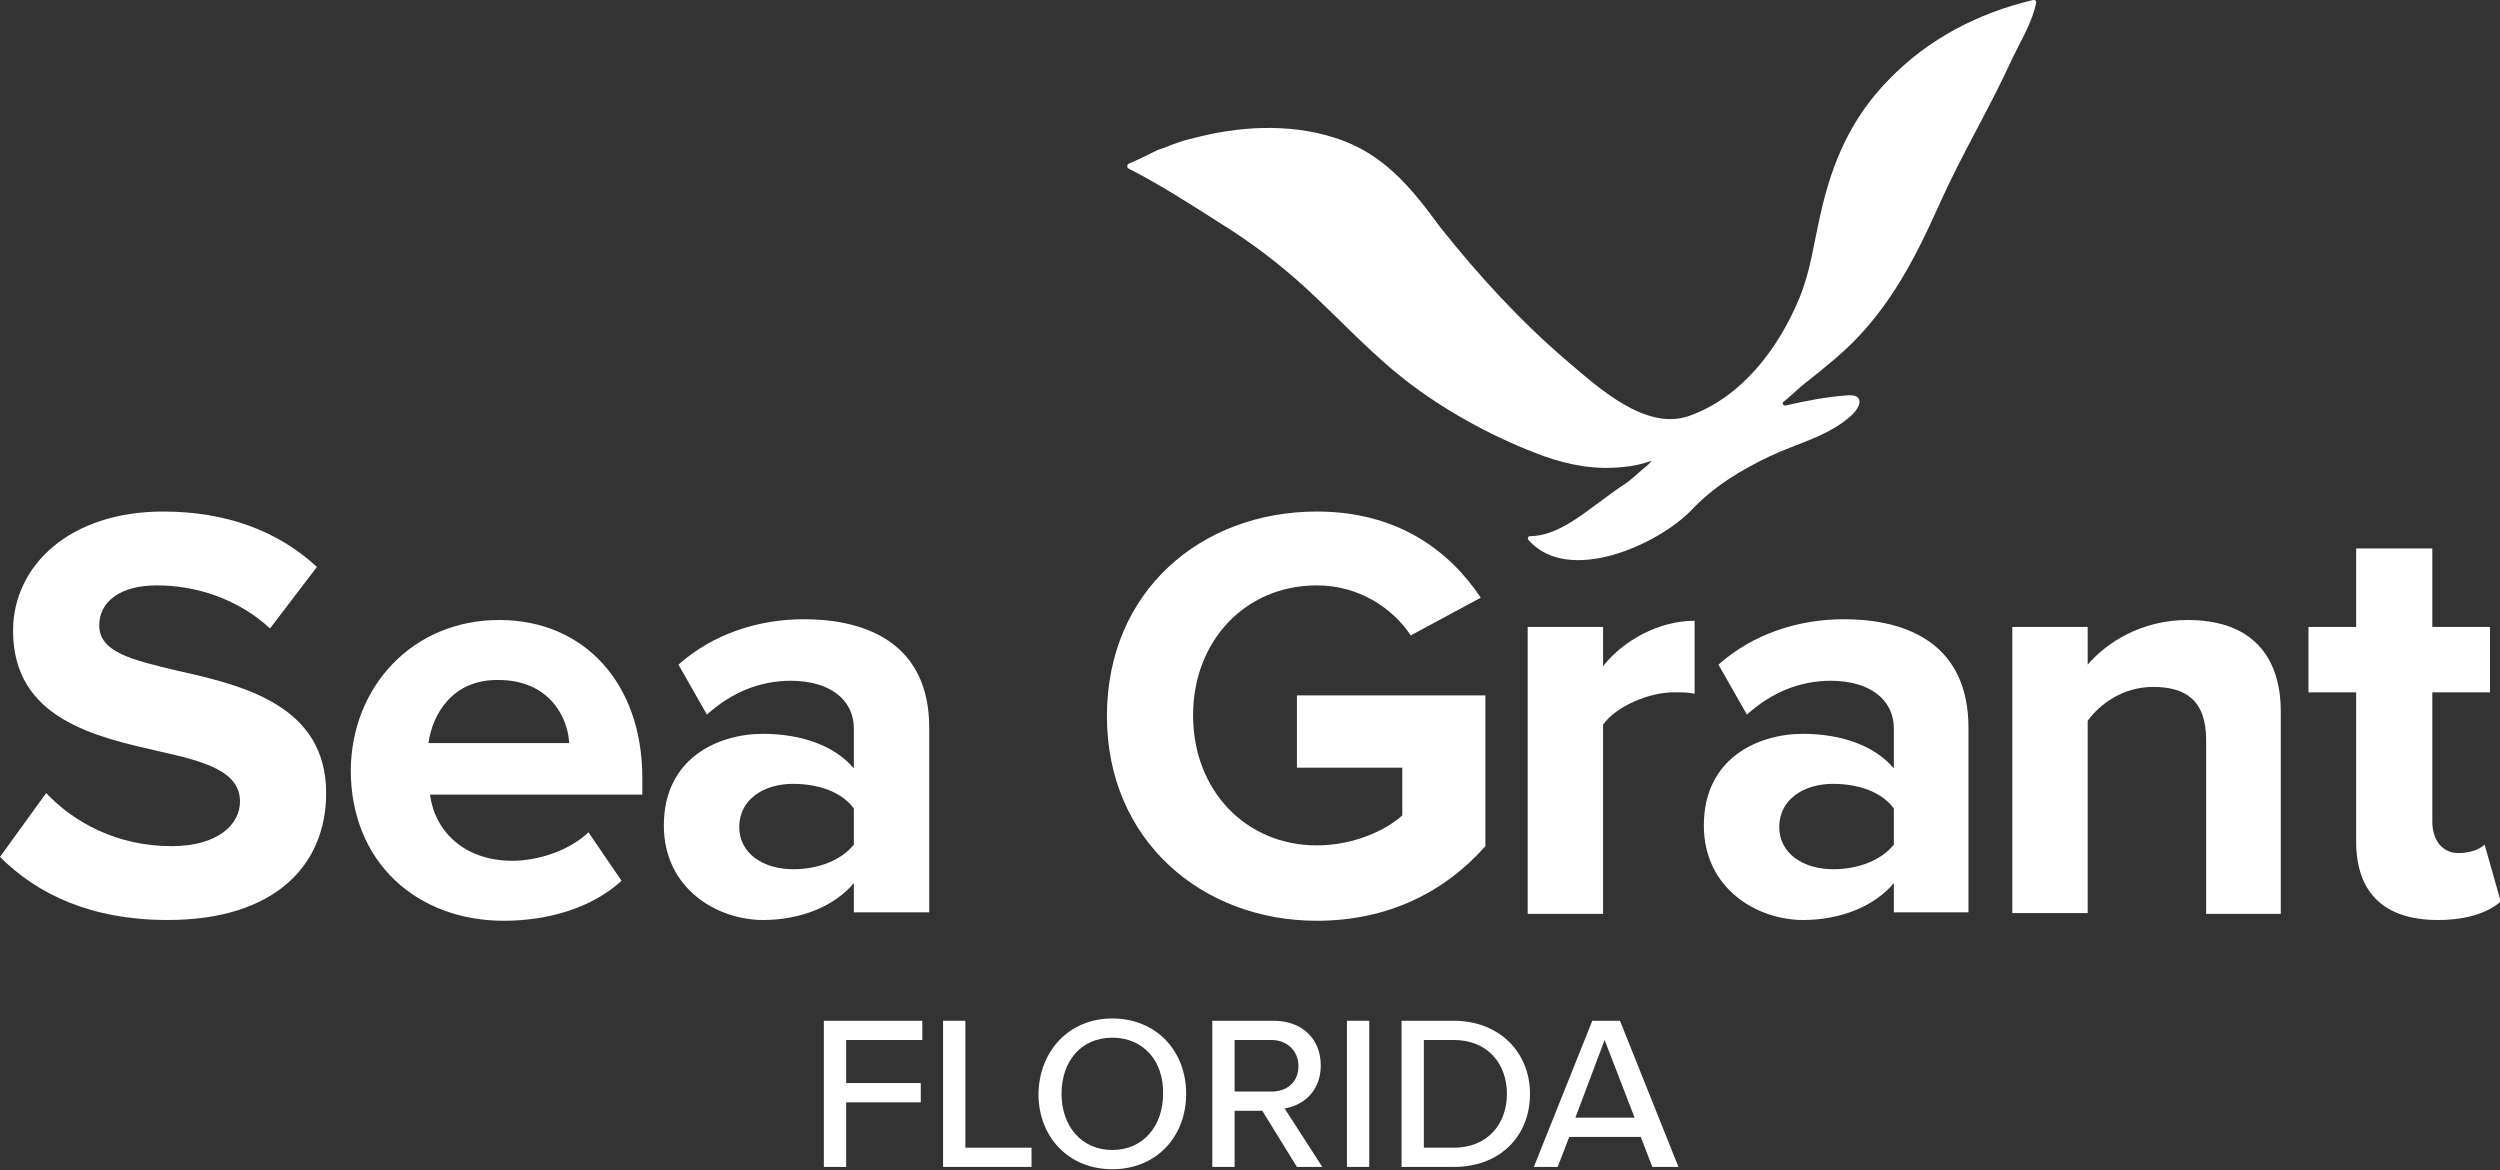
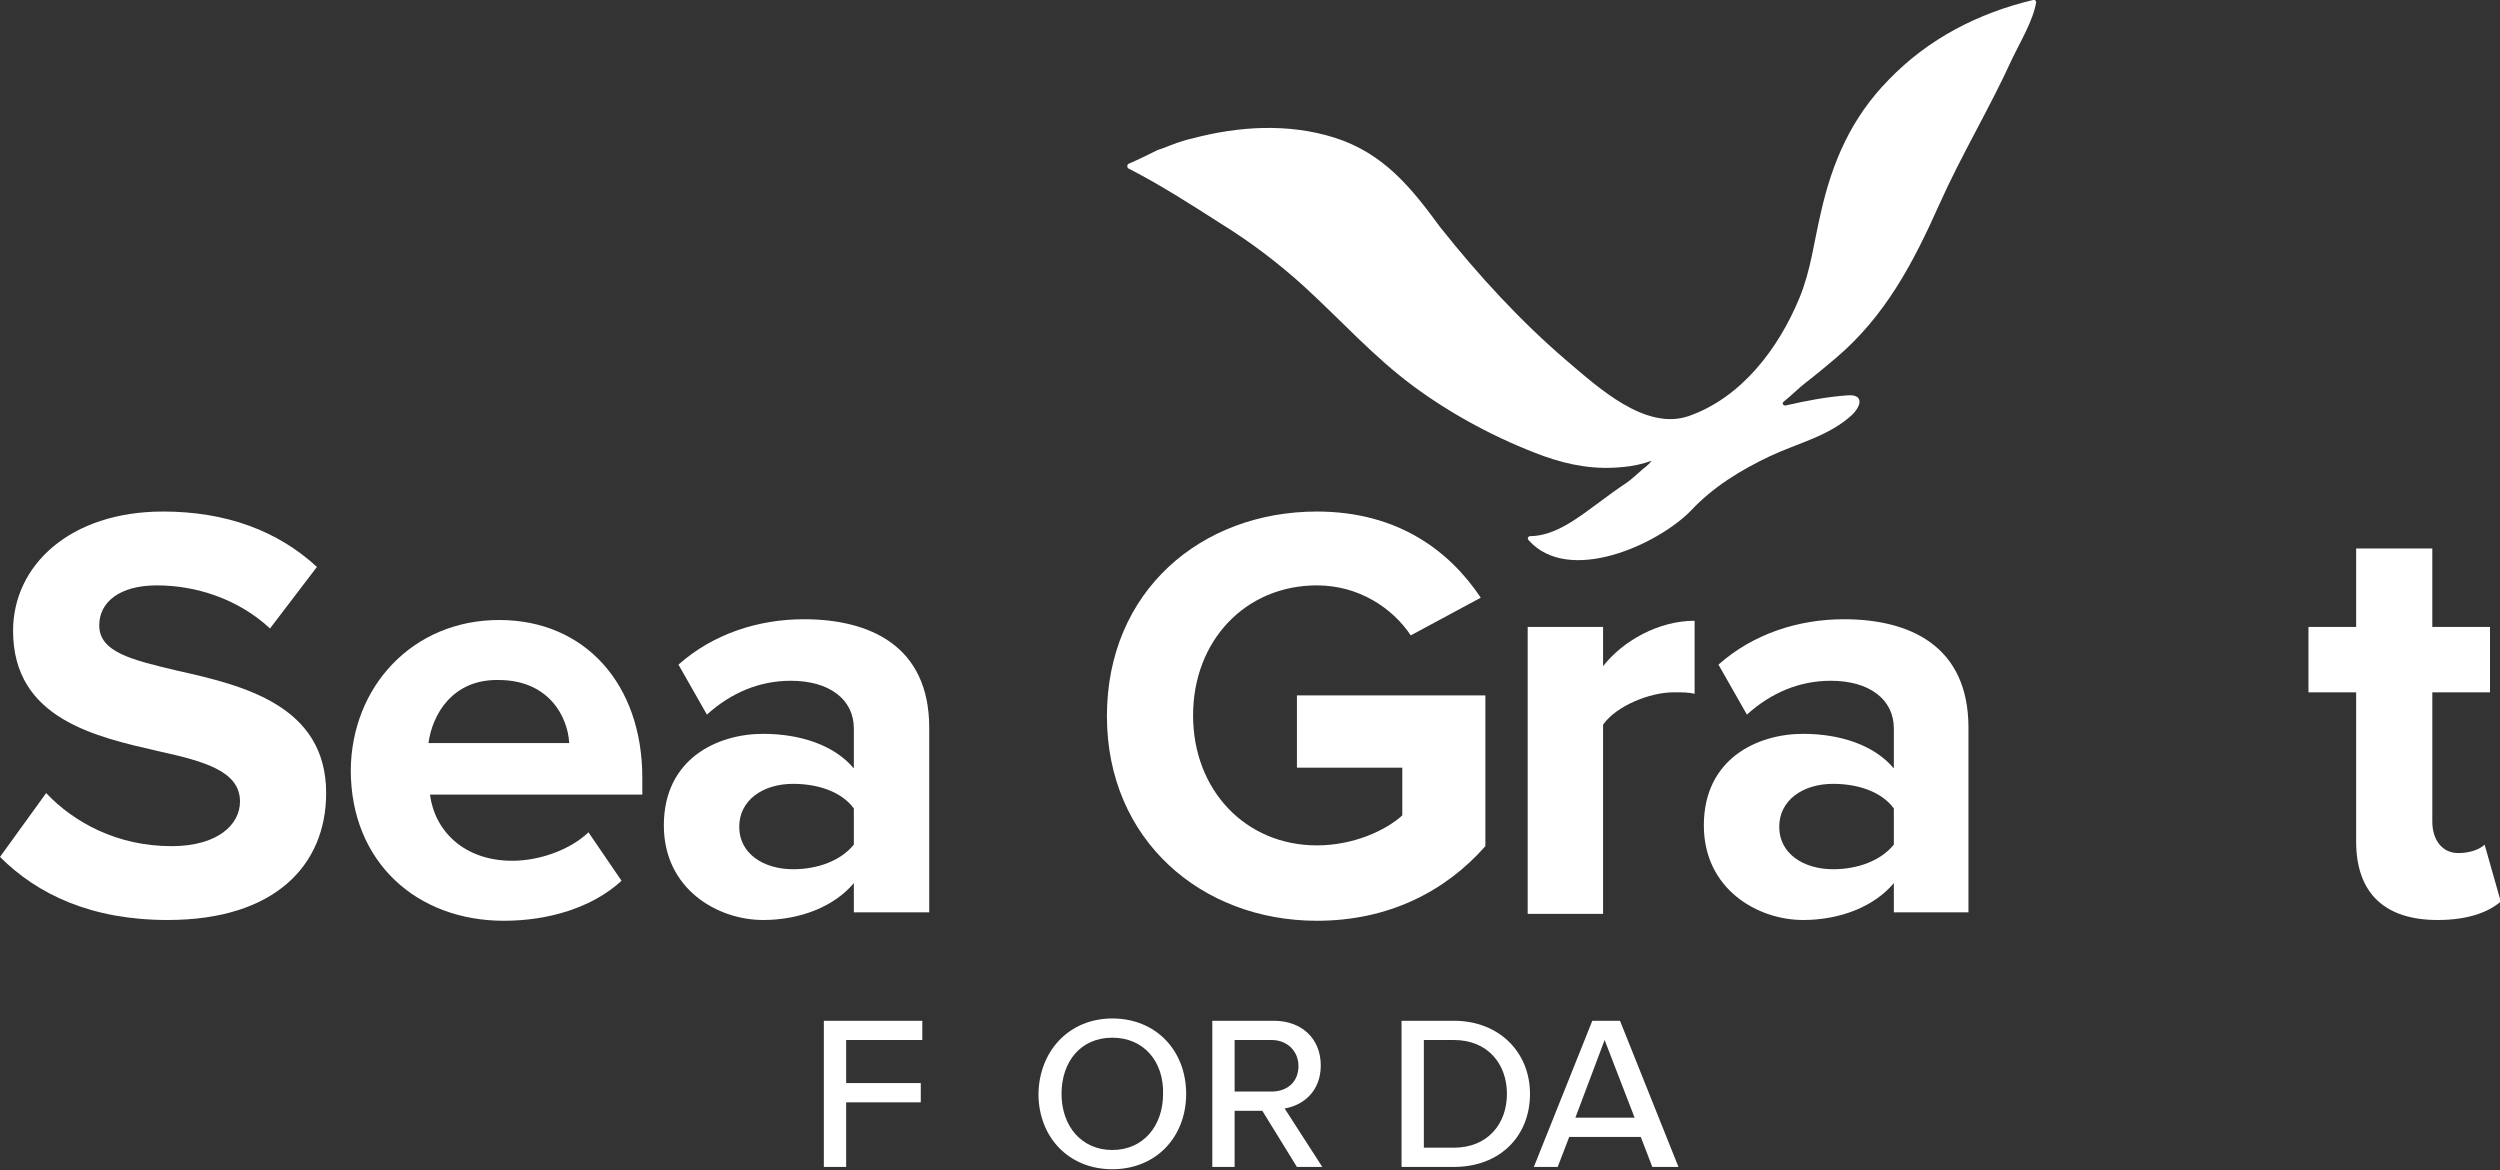
<svg xmlns="http://www.w3.org/2000/svg" x="0px" y="0px" viewBox="0 0 325 152.1" style="enable-background:new 0 0 325 152.1;" xml:space="preserve">
  <rect x="0" y="0" width="325" height="152.1" fill="#333333" stroke="none" />
  <style type="text/css">	.st0{fill:#FFFFFF;}</style>
  <g id="Layer_1">
    <g>
      <g>
        <path class="st0" d="M6,103.1c3.6,3.8,9.2,6.9,16.3,6.9c6,0,8.9-2.8,8.9-5.8c0-3.9-4.5-5.2-10.4-6.5C12.5,95.8,1.7,93.5,1.7,82     c0-8.5,7.4-15.5,19.5-15.5c8.2,0,14.9,2.5,20,7.2l-6.1,8c-4.2-3.9-9.7-5.6-14.7-5.6c-4.9,0-7.5,2.2-7.5,5.2     c0,3.5,4.3,4.5,10.2,5.9c8.5,1.9,19.3,4.5,19.3,15.9c0,9.4-6.7,16.5-20.6,16.5c-9.9,0-16.9-3.3-21.8-8.2L6,103.1z" />
        <path class="st0" d="M64.9,80.6c11.1,0,18.6,8.3,18.6,20.5v2.2H55.9c0.6,4.7,4.4,8.6,10.7,8.6c3.5,0,7.5-1.4,9.9-3.7l4.3,6.3     c-3.8,3.5-9.5,5.2-15.3,5.2c-11.3,0-19.9-7.6-19.9-19.6C45.7,89.3,53.6,80.6,64.9,80.6z M55.7,96.6h18.3     c-0.2-3.5-2.7-8.2-9.2-8.2C58.8,88.3,56.2,92.9,55.7,96.6z" />
        <path class="st0" d="M111,118.7v-3.9c-2.5,3-6.9,4.8-11.8,4.8c-5.9,0-12.9-4-12.9-12.3c0-8.7,7-11.9,12.9-11.9     c4.9,0,9.3,1.5,11.8,4.5v-5.2c0-3.8-3.2-6.2-8.2-6.2c-4,0-7.7,1.5-10.9,4.4l-3.7-6.5c4.5-4,10.4-5.9,16.3-5.9     c8.5,0,16.3,3.4,16.3,14.1v24H111z M111,105.1c-1.6-2.2-4.7-3.2-7.9-3.2c-3.9,0-7,2.1-7,5.6c0,3.5,3.2,5.5,7,5.5     c3.2,0,6.2-1.1,7.9-3.2V105.1z" />
      </g>
      <g>
        <path class="st0" d="M171.2,66.5c10.6,0,17.3,5.2,21.3,11.2l-9.1,4.9c-2.4-3.6-6.8-6.5-12.2-6.5c-9.3,0-16.1,7.2-16.1,16.9     c0,9.7,6.8,16.9,16.1,16.9c4.7,0,8.9-1.9,11.1-3.9v-6.2h-13.7v-9.4h24.5V110c-5.2,5.9-12.6,9.7-21.9,9.7     c-15,0-27.3-10.5-27.3-26.6C143.9,76.8,156.2,66.5,171.2,66.5z" />
        <path class="st0" d="M198.6,118.7V81.5h9.8v5.1c2.6-3.3,7.2-5.9,11.9-5.9v9.5c-0.7-0.2-1.6-0.2-2.7-0.2c-3.2,0-7.5,1.8-9.2,4.2     v24.6H198.6z" />
        <path class="st0" d="M246.2,118.7v-3.9c-2.5,3-6.9,4.8-11.8,4.8c-5.9,0-12.9-4-12.9-12.3c0-8.7,7-11.9,12.9-11.9     c4.9,0,9.3,1.5,11.8,4.5v-5.2c0-3.8-3.2-6.2-8.2-6.2c-4,0-7.7,1.5-10.9,4.4l-3.7-6.5c4.5-4,10.4-5.9,16.3-5.9     c8.5,0,16.2,3.4,16.2,14.1v24H246.2z M246.2,105.1c-1.6-2.2-4.7-3.2-7.9-3.2c-3.9,0-7,2.1-7,5.6c0,3.5,3.2,5.5,7,5.5     c3.2,0,6.2-1.1,7.9-3.2V105.1z" />
-         <path class="st0" d="M286.8,118.7V96.2c0-5.2-2.7-6.9-6.9-6.9c-3.9,0-6.9,2.2-8.5,4.4v25h-9.8V81.5h9.8v4.9     c2.4-2.8,6.9-5.8,13-5.8c8.2,0,12.1,4.6,12.1,11.9v26.3H286.8z" />
        <path class="st0" d="M306.3,109.4V90h-6.2v-8.5h6.2V71.3h9.9v10.2h7.5V90h-7.5v16.8c0,2.3,1.2,4.1,3.4,4.1c1.5,0,2.8-0.5,3.4-1.1     l2.1,7.4c-1.5,1.3-4.1,2.4-8.2,2.4C310,119.6,306.3,116.1,306.3,109.4z" />
      </g>
      <g>
        <g>
          <path class="st0" d="M151.1,19.3c1.3-0.5,2.5-1,3.9-1.3c6-1.6,12.5-2,18.5-0.1c6.3,2,9.9,6.4,13.7,11.6      c5,6.3,10.5,12.3,16.6,17.5c4,3.4,10.1,9,15.7,7.1c6.9-2.4,11.7-8.8,14.4-15.3c1.5-3.6,1.9-7.3,2.8-11.1      c1.5-6.7,4-12.4,8.8-17.3C250.7,5,257.2,1.7,264.3,0c0.2-0.1,0.4,0.1,0.4,0.3c-0.4,2.4-2.1,5.2-3.1,7.3      c-2.9,6.4-6.6,12.5-9.5,19c-3.4,7.6-7,14.5-13.5,20c-1.3,1.1-2.5,2.1-3.8,3.1c-0.8,0.6-1.9,1.7-2.9,2.5      c-0.3,0.2-0.1,0.6,0.3,0.5c2.6-0.6,5.2-1.1,7.9-1.3c2.1-0.2,2,1.2,0.7,2.5c-3,2.8-7.1,3.7-10.7,5.4c-3.8,1.8-7.4,4-10.3,7.1      c-4.3,4.4-15.9,9.7-21.1,3.8c-0.2-0.2,0-0.5,0.2-0.5c3.3,0,6.4-2.5,9-4.4c1.2-0.9,2.3-1.7,3.5-2.5c0.6-0.4,1.1-0.9,1.7-1.4      c0.5-0.5,1.2-0.9,1.6-1.5c-1.1,0.4-2.4,0.7-3.6,0.8c-3.7,0.4-7-0.2-10.4-1.4c-6-2.2-12-5.4-17.1-9.2c-5.1-3.8-9.3-8.5-14-12.8      c-3.4-3.1-7.1-5.9-11-8.3c-3.9-2.5-7.8-5-11.9-7.1c-0.2-0.1-0.2-0.5,0-0.6c1.2-0.5,3.4-1.6,3.8-1.8      C150.5,19.5,150.8,19.4,151.1,19.3z" />
        </g>
      </g>
    </g>
    <g>
      <path class="st0" d="M107.1,151.7v-19h12.8v2.5h-9.9v5.6h9.7v2.5h-9.7v8.4H107.1z" />
-       <path class="st0" d="M122.6,151.7v-19h2.9v16.5h8.6v2.5H122.6z" />
      <path class="st0" d="M144.6,132.4c5.7,0,9.6,4.2,9.6,9.8c0,5.6-3.9,9.8-9.6,9.8s-9.6-4.2-9.6-9.8    C135.1,136.6,139,132.4,144.6,132.4z M144.6,134.9c-4.1,0-6.6,3.1-6.6,7.3c0,4.2,2.6,7.3,6.6,7.3c4,0,6.6-3.1,6.6-7.3    C151.3,138,148.7,134.9,144.6,134.9z" />
      <path class="st0" d="M168.6,151.7l-4.5-7.3h-3.6v7.3h-2.9v-19h8c3.6,0,6.1,2.3,6.1,5.8c0,3.4-2.3,5.2-4.7,5.6l4.9,7.6H168.6z     M165.3,135.2h-4.8v6.7h4.8c2.1,0,3.5-1.3,3.5-3.3C168.8,136.6,167.3,135.2,165.3,135.2z" />
-       <path class="st0" d="M175.1,151.7v-19h2.9v19H175.1z" />
      <path class="st0" d="M182.2,151.7v-19h6.8c5.9,0,9.9,4.1,9.9,9.5c0,5.5-3.9,9.5-9.9,9.5H182.2z M185.1,149.2h3.9    c4.4,0,6.9-3.1,6.9-7c0-3.9-2.5-7-6.9-7h-3.9V149.2z" />
      <path class="st0" d="M214.8,151.7l-1.5-3.9h-9.3l-1.5,3.9h-3.1l7.6-19h3.6l7.6,19H214.8z M208.6,135.2l-3.8,10.1h7.7L208.6,135.2z    " />
    </g>
  </g>
  <g id="Layer_2" />
</svg>